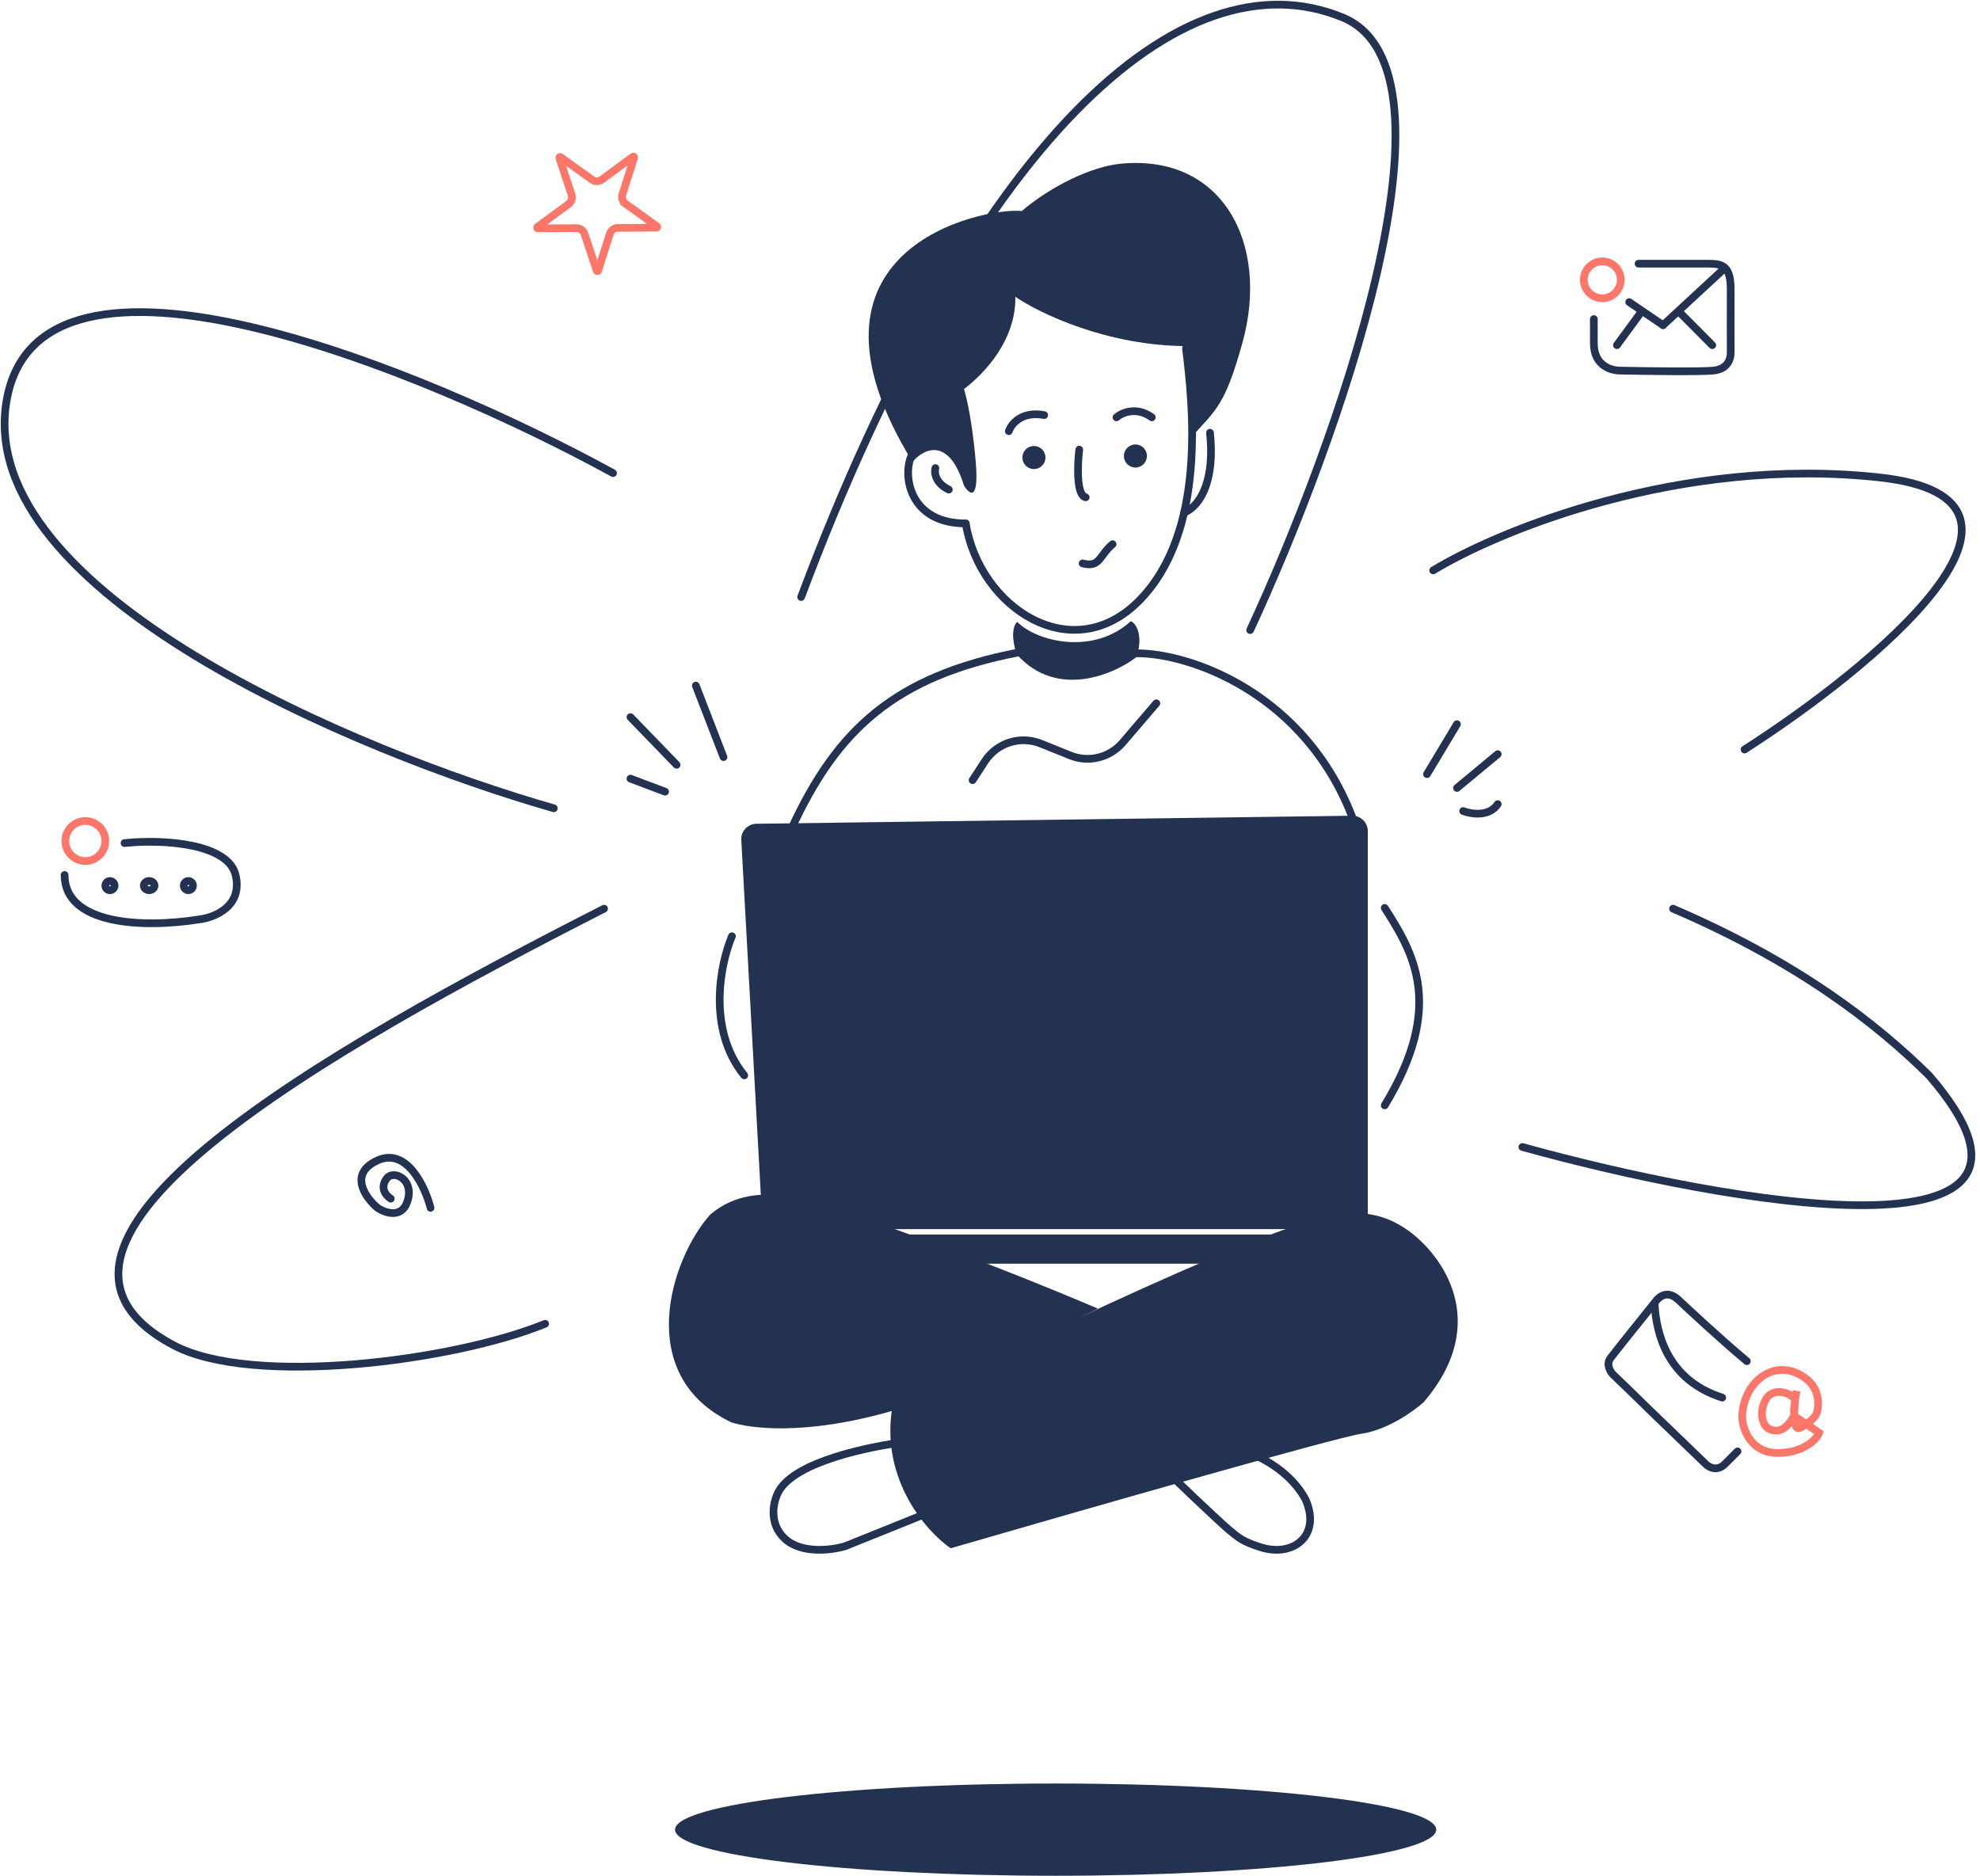
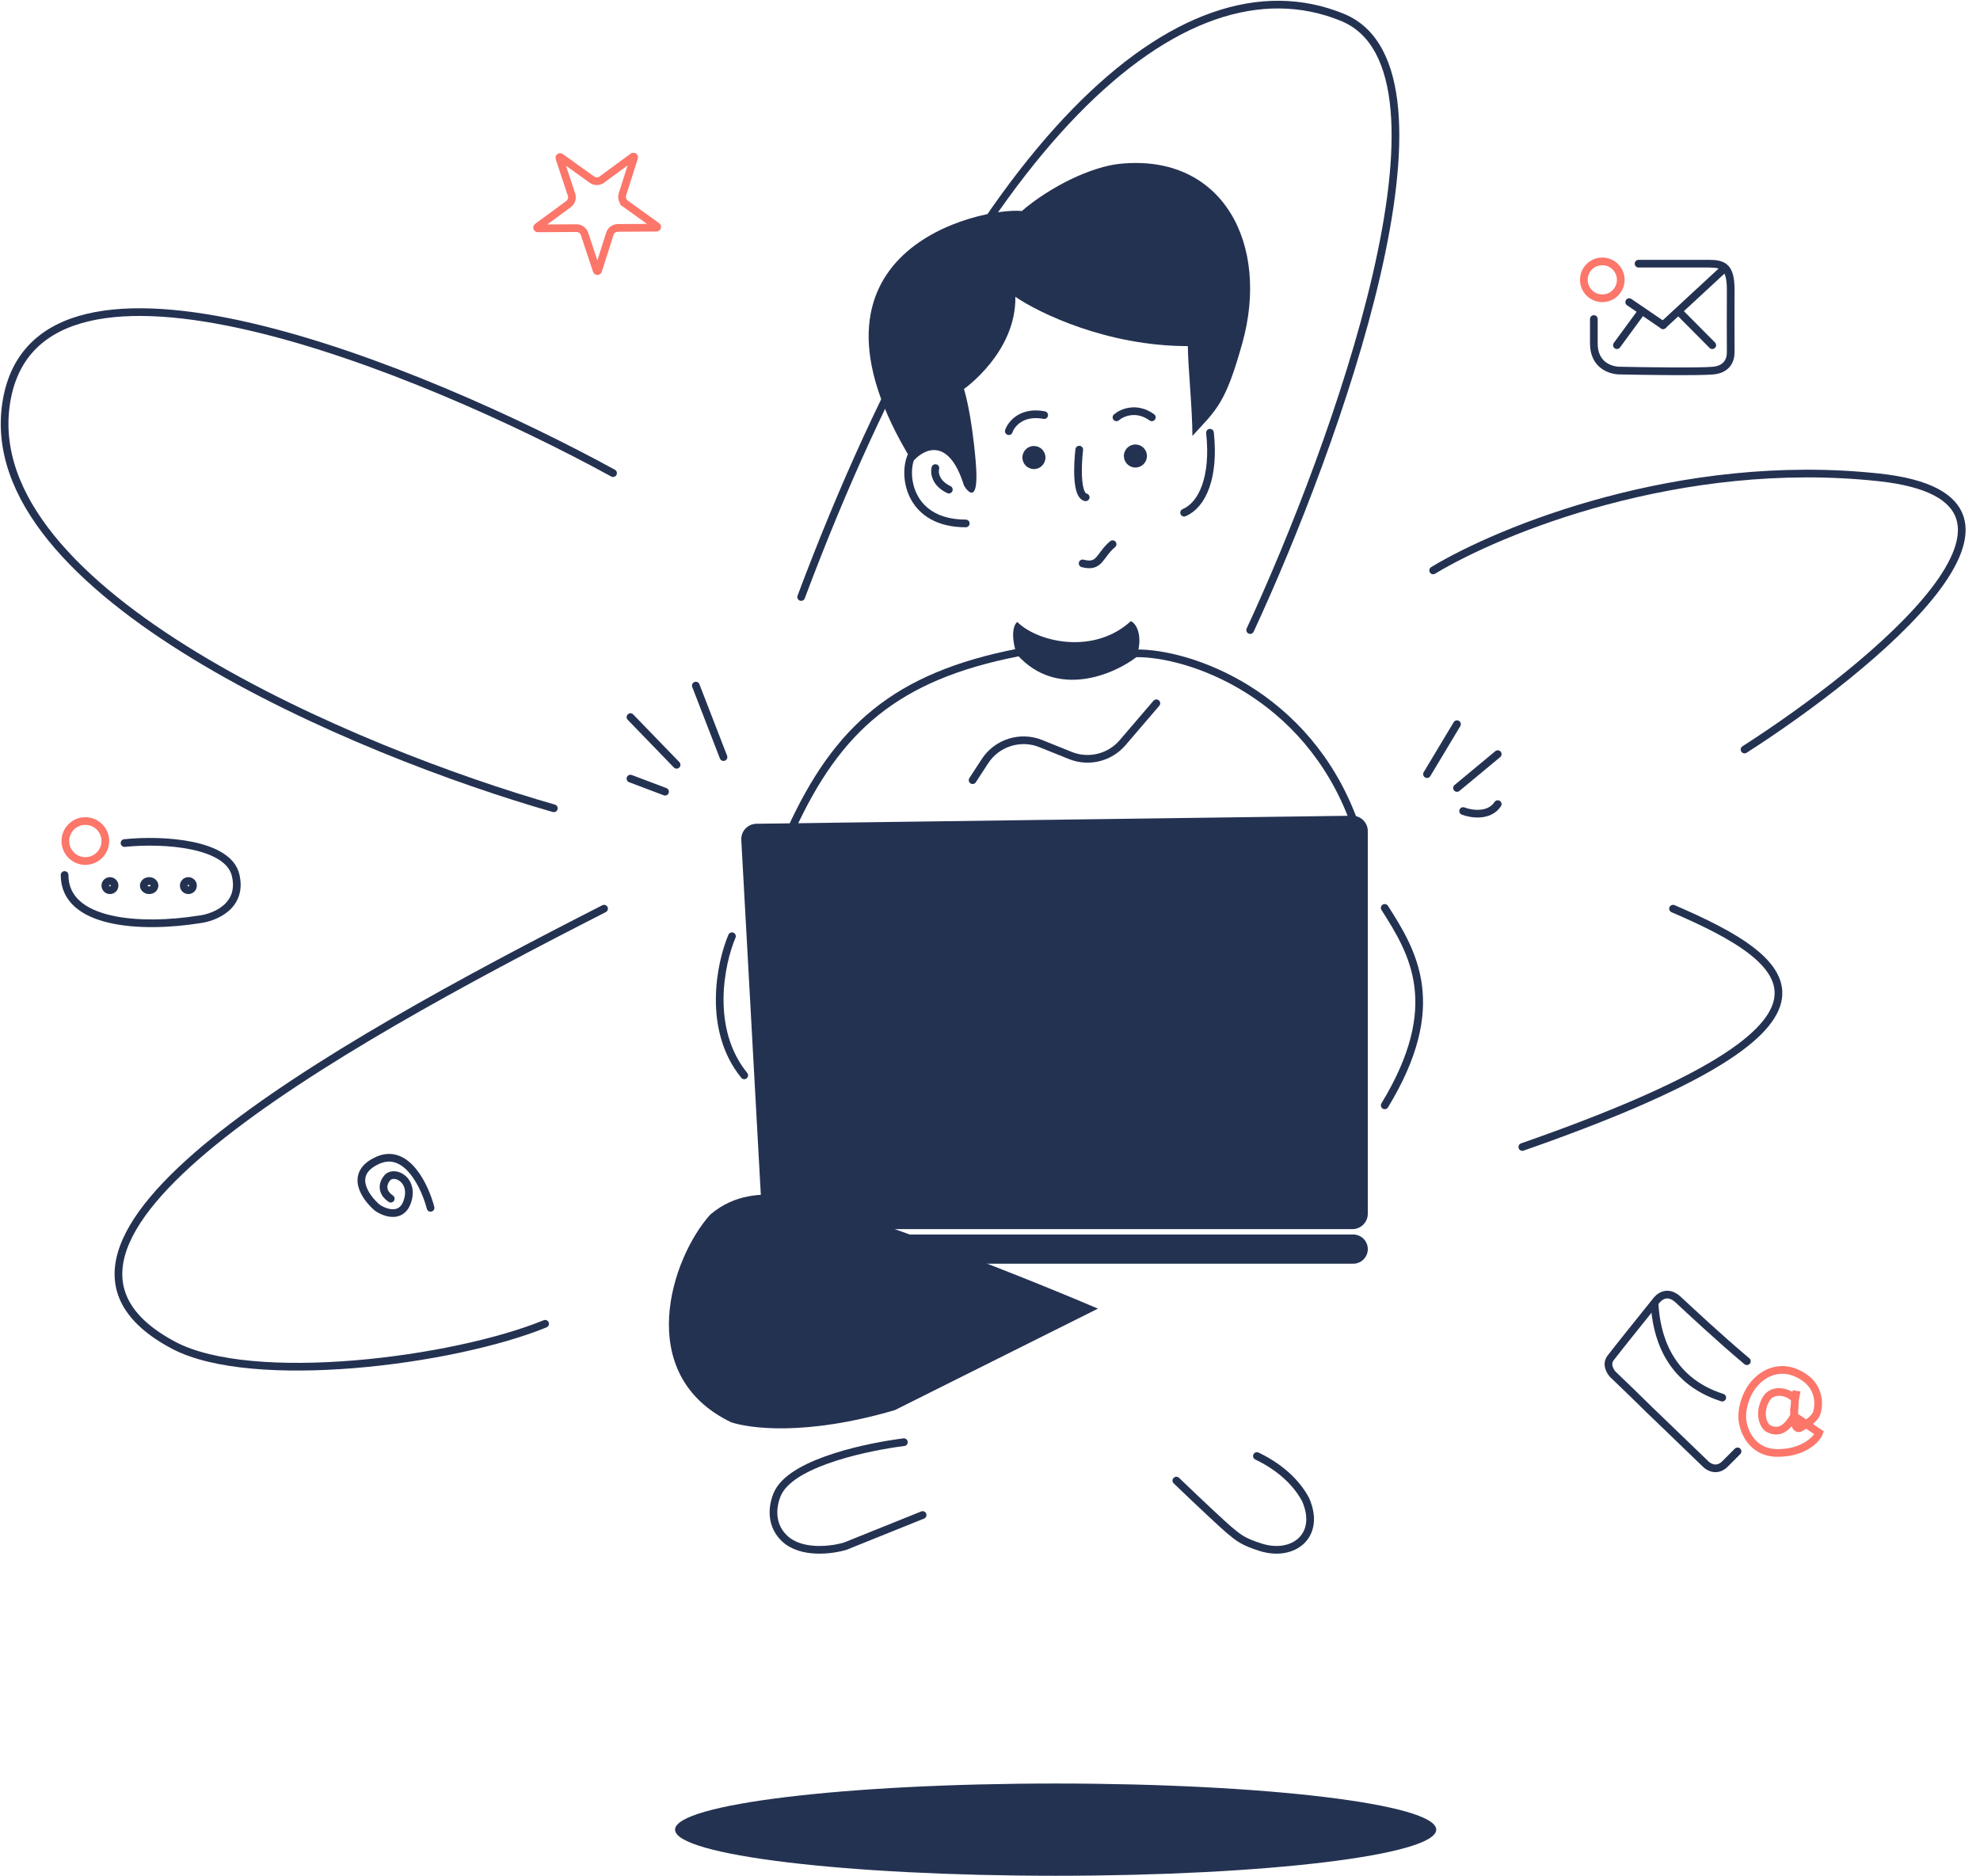
<svg xmlns="http://www.w3.org/2000/svg" width="457" height="433" viewBox="0 0 457 433" fill="none">
  <g clip-path="url(#clip0_188_4823)">
    <path d="M19.699 198.754C22.247 198.754 24.313 196.688 24.313 194.14C24.313 191.592 22.247 189.526 19.699 189.526C17.151 189.526 15.085 191.592 15.085 194.14C15.085 196.688 17.151 198.754 19.699 198.754Z" stroke="#FC766A" stroke-width="1.775" />
    <path d="M28.739 194.61C38.045 193.652 52.648 194.785 54.374 201.984C56.1 209.183 49.509 211.815 45.998 212.232C32.631 214.357 14.906 213.357 14.906 201.984" stroke="#243252" stroke-width="1.775" stroke-linecap="round" />
    <path d="M25.377 205.498C25.965 205.498 26.442 205.021 26.442 204.433C26.442 203.845 25.965 203.368 25.377 203.368C24.789 203.368 24.312 203.845 24.312 204.433C24.312 205.021 24.789 205.498 25.377 205.498Z" stroke="#243252" stroke-width="1.775" />
    <path d="M35.67 204.433C35.67 204.95 35.188 205.498 34.428 205.498C33.667 205.498 33.185 204.95 33.185 204.433C33.185 203.916 33.667 203.368 34.428 203.368C35.188 203.368 35.67 203.916 35.67 204.433Z" stroke="#243252" stroke-width="1.775" />
    <path d="M43.478 205.498C44.066 205.498 44.543 205.021 44.543 204.433C44.543 203.845 44.066 203.368 43.478 203.368C42.89 203.368 42.413 203.845 42.413 204.433C42.413 205.021 42.89 205.498 43.478 205.498Z" stroke="#243252" stroke-width="1.775" />
    <path d="M369.824 68.854C372.178 68.854 374.083 66.947 374.083 64.595C374.083 62.243 372.178 60.336 369.824 60.336C367.471 60.336 365.565 62.243 365.565 64.595C365.565 66.947 367.471 68.854 369.824 68.854Z" stroke="#FC766A" stroke-width="1.775" />
    <path d="M378.193 60.868C381.313 60.868 390.232 60.868 394.427 60.868C397.824 60.868 399.46 61.62 399.46 66.882C399.46 71.993 399.417 78.615 399.46 81.288C399.488 83.166 398.555 85.246 395.431 85.547C392.312 85.847 379.787 85.672 373.913 85.547C371.73 85.547 367.872 84.31 367.872 79.283V73.646" stroke="#243252" stroke-width="1.775" stroke-linecap="round" />
    <path d="M376.036 69.741L383.844 75.065" stroke="#243252" stroke-width="1.775" stroke-linecap="round" />
    <path d="M383.844 75.065L398.04 61.933" stroke="#243252" stroke-width="1.775" stroke-linecap="round" />
    <path d="M387.443 71.871L391.323 75.775L395.202 79.679" stroke="#243252" stroke-width="1.775" stroke-linecap="round" />
    <path d="M373.196 79.679L378.921 71.871" stroke="#243252" stroke-width="1.775" stroke-linecap="round" />
    <path d="M401.037 335.036C399.859 336.217 398.84 337.236 398.141 337.937C396.313 339.766 394.396 338.699 393.665 337.937L382.017 326.712C380.296 325.113 378.84 323.534 372.342 317.332C371.675 316.666 370.62 314.964 371.728 313.488C372.832 312.012 379.046 304.262 382.017 300.571C382.915 299.267 384.874 297.715 387.369 300.036C389.52 302.035 396.891 308.954 403.188 314.215" stroke="#243252" stroke-width="1.775" stroke-linecap="round" />
    <path d="M381.893 300.97C382.258 307.703 384.728 318.541 397.509 322.62" stroke="#243252" stroke-width="1.775" stroke-linecap="round" />
    <path d="M414.299 323.142C414.161 324.402 414.072 325.724 414.093 326.847L414.299 323.142ZM414.672 321.07C414.54 321.847 414.406 322.174 414.299 323.142L414.672 321.07ZM419.868 330.745C419.371 332.254 416.13 335.478 410.15 335.396C404.166 335.314 402.335 330.038 402.143 327.582C401.969 325.336 402.839 321.007 406.022 318.304C409.227 315.58 413.302 315.503 416.915 318.304C419.91 320.623 419.907 324.171 419.374 326.024C419.055 327.125 417.855 328.206 415.634 329.523C414.526 330.18 414.136 328.819 414.093 326.847L419.868 330.745ZM414.299 323.142C413.713 321.653 409.217 319.919 407.517 323.142C405.763 326.465 407.105 329.265 408.244 329.814C409.699 330.515 411.836 330.882 414.093 326.847L414.299 323.142Z" stroke="#FC766A" stroke-width="1.775" stroke-linecap="round" />
    <path d="M99.377 278.813C98.102 273.887 93.865 264.802 87.127 267.873C80.389 270.944 84.319 276.445 87.127 278.813C89.016 280.092 93.078 281.461 94.209 276.701C95.341 271.942 90.572 269.984 89.232 272.095C88.525 272.927 87.727 275.013 90.189 276.701" stroke="#243252" stroke-width="1.775" stroke-linecap="round" />
    <path d="M129.109 36.47C129.09 36.413 129.097 36.379 129.104 36.358C129.114 36.331 129.135 36.298 129.172 36.271C129.209 36.244 129.247 36.233 129.276 36.232C129.298 36.231 129.332 36.235 129.381 36.27L136.62 41.467C137.307 41.96 138.233 41.955 138.915 41.453L146.094 36.174C146.143 36.139 146.176 36.135 146.198 36.135C146.227 36.136 146.265 36.147 146.303 36.173C146.34 36.2 146.362 36.233 146.372 36.26C146.38 36.281 146.386 36.314 146.368 36.371L143.663 44.862C143.406 45.668 143.698 46.547 144.385 47.04L144.902 46.319L144.385 47.04L151.624 52.237C151.673 52.272 151.687 52.303 151.694 52.324C151.702 52.352 151.703 52.391 151.689 52.435C151.675 52.478 151.651 52.509 151.629 52.528C151.611 52.541 151.582 52.558 151.521 52.558L142.61 52.609C141.765 52.614 141.018 53.163 140.761 53.969L138.056 62.459C138.038 62.517 138.013 62.54 137.995 62.553C137.971 62.569 137.934 62.583 137.888 62.583C137.842 62.583 137.806 62.57 137.781 62.554C137.763 62.541 137.738 62.518 137.719 62.461L134.917 54.002C134.651 53.199 133.898 52.659 133.053 52.664L124.142 52.715C124.081 52.716 124.051 52.699 124.034 52.685C124.011 52.668 123.986 52.637 123.972 52.593C123.958 52.55 123.959 52.511 123.967 52.483C123.973 52.461 123.987 52.43 124.035 52.395L131.214 47.116C131.896 46.615 132.177 45.732 131.911 44.929L129.109 36.47Z" stroke="#FC766A" stroke-width="1.775" />
    <path d="M239.037 198.724V228.892" stroke="#243252" stroke-width="1.775" stroke-linecap="round" />
-     <path d="M261.752 202.273V231.021" stroke="#243252" stroke-width="1.775" stroke-linecap="round" />
    <path d="M208.624 332.913C201.124 333.847 183.565 337.291 179.719 344.295C178.565 346.397 177.226 351.51 181.103 355.152C184.981 358.794 192.066 357.839 195.123 356.902L212.951 349.724" stroke="#243252" stroke-width="1.775" stroke-linecap="round" />
-     <path d="M310.837 280.057C296.842 280.508 235.028 310.433 205.871 325.34C203.389 341.765 213.866 353.559 219.415 357.402C248.478 348.965 308.128 331.865 314.223 330.965C320.318 330.065 326.356 325.715 328.613 323.652C344.414 305.202 332.752 289.527 324.945 283.995C319.388 280.057 314.59 279.936 310.837 280.057Z" fill="#243252" />
    <path d="M179.742 275.871C189.658 276.533 232.916 293.298 253.412 302.085L206.538 325.507C185.56 331.659 172.673 329.633 168.738 328.307C146.02 317.362 154.921 290.361 163.947 280.358C169.764 275.407 176.189 275.635 179.742 275.871Z" fill="#243252" />
    <path d="M290.105 336.107C296.303 339.086 299.654 342.988 301.353 346.188C304.994 354.521 298.456 359.528 290.992 357.175C286.867 355.873 285.895 355 283.71 353.189C282.601 352.27 277.424 347.459 271.513 341.777" stroke="#243252" stroke-width="1.775" stroke-linecap="round" />
    <path d="M171.096 193.9L175.855 280.372C175.958 282.254 177.514 283.727 179.399 283.727H312.15C314.111 283.727 315.699 282.138 315.699 280.178V191.851C315.699 189.872 314.081 188.276 312.102 188.302L174.592 190.156C172.575 190.183 170.985 191.885 171.096 193.9Z" fill="#243252" />
    <path d="M312.328 284.969H178.524C176.662 284.969 175.152 286.479 175.152 288.341C175.152 290.203 176.662 291.712 178.524 291.712H312.328C314.19 291.712 315.7 290.203 315.7 288.341C315.7 286.479 314.19 284.969 312.328 284.969Z" fill="#243252" />
    <path d="M262.107 150.81C274.47 150.633 301.681 160.038 312.506 189.674" stroke="#243252" stroke-width="1.775" stroke-linecap="round" />
    <path d="M234.956 150.633C206.74 156.134 193.253 168.201 182.605 191.448" stroke="#243252" stroke-width="1.775" stroke-linecap="round" />
    <path d="M329.364 178.701L336.285 167.166" stroke="#243252" stroke-width="1.775" stroke-linecap="round" />
    <path d="M336.285 181.895L345.69 174.087" stroke="#243252" stroke-width="1.775" stroke-linecap="round" />
    <path d="M337.705 187.219C339.539 187.929 343.703 188.603 345.691 185.622" stroke="#243252" stroke-width="1.775" stroke-linecap="round" />
    <path d="M156.164 176.542L145.517 165.539" stroke="#243252" stroke-width="1.775" stroke-linecap="round" />
    <path d="M166.99 174.767L160.602 158.263" stroke="#243252" stroke-width="1.775" stroke-linecap="round" />
    <path d="M153.502 182.753L145.517 179.736" stroke="#243252" stroke-width="1.775" stroke-linecap="round" />
    <path d="M319.604 209.579C326.169 219.872 333.623 232.116 319.604 255.156" stroke="#243252" stroke-width="1.775" stroke-linecap="round" />
    <path d="M262.285 151.697C263.882 147.083 262.427 143.979 261.007 143.387C252.489 151.195 239.57 148.296 234.779 143.564C233.075 145.126 234.069 149.745 234.779 151.165C244.006 161.387 257.138 155.66 262.285 151.697Z" fill="#243252" />
    <path d="M224.485 180.091L227.335 175.716C230.113 171.453 235.519 169.751 240.238 171.654L247.03 174.392C251.268 176.101 256.123 174.916 259.097 171.447L266.898 162.345" stroke="#243252" stroke-width="1.775" stroke-linecap="round" />
    <path d="M168.941 216.115C166.279 222.385 163.12 237.587 171.78 248.235" stroke="#243252" stroke-width="1.775" stroke-linecap="round" />
    <path d="M286.753 79.154C282.849 93.174 280.897 94.416 275.219 100.627C275.219 94.488 274.164 84.185 274.164 79.895C255.57 79.895 239.878 72.305 234.356 68.51C234.554 81.38 222.488 89.795 222.488 89.795C222.488 89.795 224.219 94.993 225.208 106.626C225.999 115.933 223.724 114.134 222.488 112.071C218.928 100.587 213.092 103.656 210.619 106.626C180.278 57.327 226.938 47.801 235.839 48.708C242.565 42.966 251.944 38.466 258.537 37.806C282.317 35.426 293.084 56.422 286.753 79.154Z" fill="#243252" />
-     <path d="M222.904 120.846C226.099 140.347 247.538 154.37 263.01 138.573C278.482 122.775 275.386 93.859 273.732 80.366" stroke="#243252" stroke-width="1.775" stroke-linecap="round" />
    <path d="M210.269 105.418C208.317 110.209 210.148 120.827 222.904 120.827" stroke="#243252" stroke-width="1.775" stroke-linecap="round" />
    <path d="M215.895 108.05C215.613 109.075 215.838 111.504 219 113.019" stroke="#243252" stroke-width="1.775" stroke-linecap="round" />
    <path d="M273.303 118.342C277.466 116.607 280.401 110.179 279.272 99.887" stroke="#243252" stroke-width="1.775" stroke-linecap="round" />
    <path d="M249.878 130.055C253.959 131.119 253.701 128.189 256.799 125.618" stroke="#243252" stroke-width="1.775" stroke-linecap="round" />
    <path d="M262.062 107.925C263.532 107.925 264.724 106.733 264.724 105.263C264.724 103.793 263.532 102.601 262.062 102.601C260.592 102.601 259.4 103.793 259.4 105.263C259.4 106.733 260.592 107.925 262.062 107.925Z" fill="#243252" />
    <path d="M238.637 108.28C240.108 108.28 241.299 107.088 241.299 105.618C241.299 104.148 240.108 102.956 238.637 102.956C237.167 102.956 235.976 104.148 235.976 105.618C235.976 107.088 237.167 108.28 238.637 108.28Z" fill="#243252" />
    <path d="M232.842 99.532C233.402 97.882 235.819 94.831 241.005 95.821" stroke="#243252" stroke-width="1.775" stroke-linecap="round" />
    <path d="M257.687 96.338C258.923 95.266 262.288 93.766 265.85 96.338" stroke="#243252" stroke-width="1.775" stroke-linecap="round" />
    <path d="M249.1 103.791C248.686 107.295 248.405 114.402 250.588 114.793" stroke="#243252" stroke-width="1.775" stroke-linecap="round" />
-     <path d="M351.369 264.769C398.751 277.901 483.86 292.984 445.245 248.265C433.061 236.257 415.077 222.179 386.151 209.757" stroke="#243252" stroke-width="1.775" stroke-linecap="round" />
+     <path d="M351.369 264.769C433.061 236.257 415.077 222.179 386.151 209.757" stroke="#243252" stroke-width="1.775" stroke-linecap="round" />
    <path d="M402.655 173.018C432.113 154.148 479.566 115.167 433.71 110.198C387.855 105.229 345.986 122.442 330.784 131.67" stroke="#243252" stroke-width="1.775" stroke-linecap="round" />
    <path d="M288.548 145.443C308.069 103.385 339.656 16.217 309.843 4.008C272.577 -11.253 224.308 32.757 184.912 137.812" stroke="#243252" stroke-width="1.775" stroke-linecap="round" />
    <path d="M141.498 109.213C97.844 85.315 8.723 48.557 1.483 92.709C-5.757 136.861 82.7 173.69 127.834 186.585" stroke="#243252" stroke-width="1.775" stroke-linecap="round" />
    <path d="M139.423 209.757C75.715 242.232 -4.11 287.145 40.106 310.553C58.206 320.136 104.523 314.28 125.818 305.584" stroke="#243252" stroke-width="1.775" stroke-linecap="round" />
    <path d="M243.651 433C292.165 433 331.493 428.233 331.493 422.352C331.493 416.472 292.165 411.705 243.651 411.705C195.137 411.705 155.809 416.472 155.809 422.352C155.809 428.233 195.137 433 243.651 433Z" fill="#243252" />
  </g>
  <defs>
    <clipPath id="clip0_188_4823">
      <rect width="456.07" height="433" fill="white" />
    </clipPath>
  </defs>
</svg>